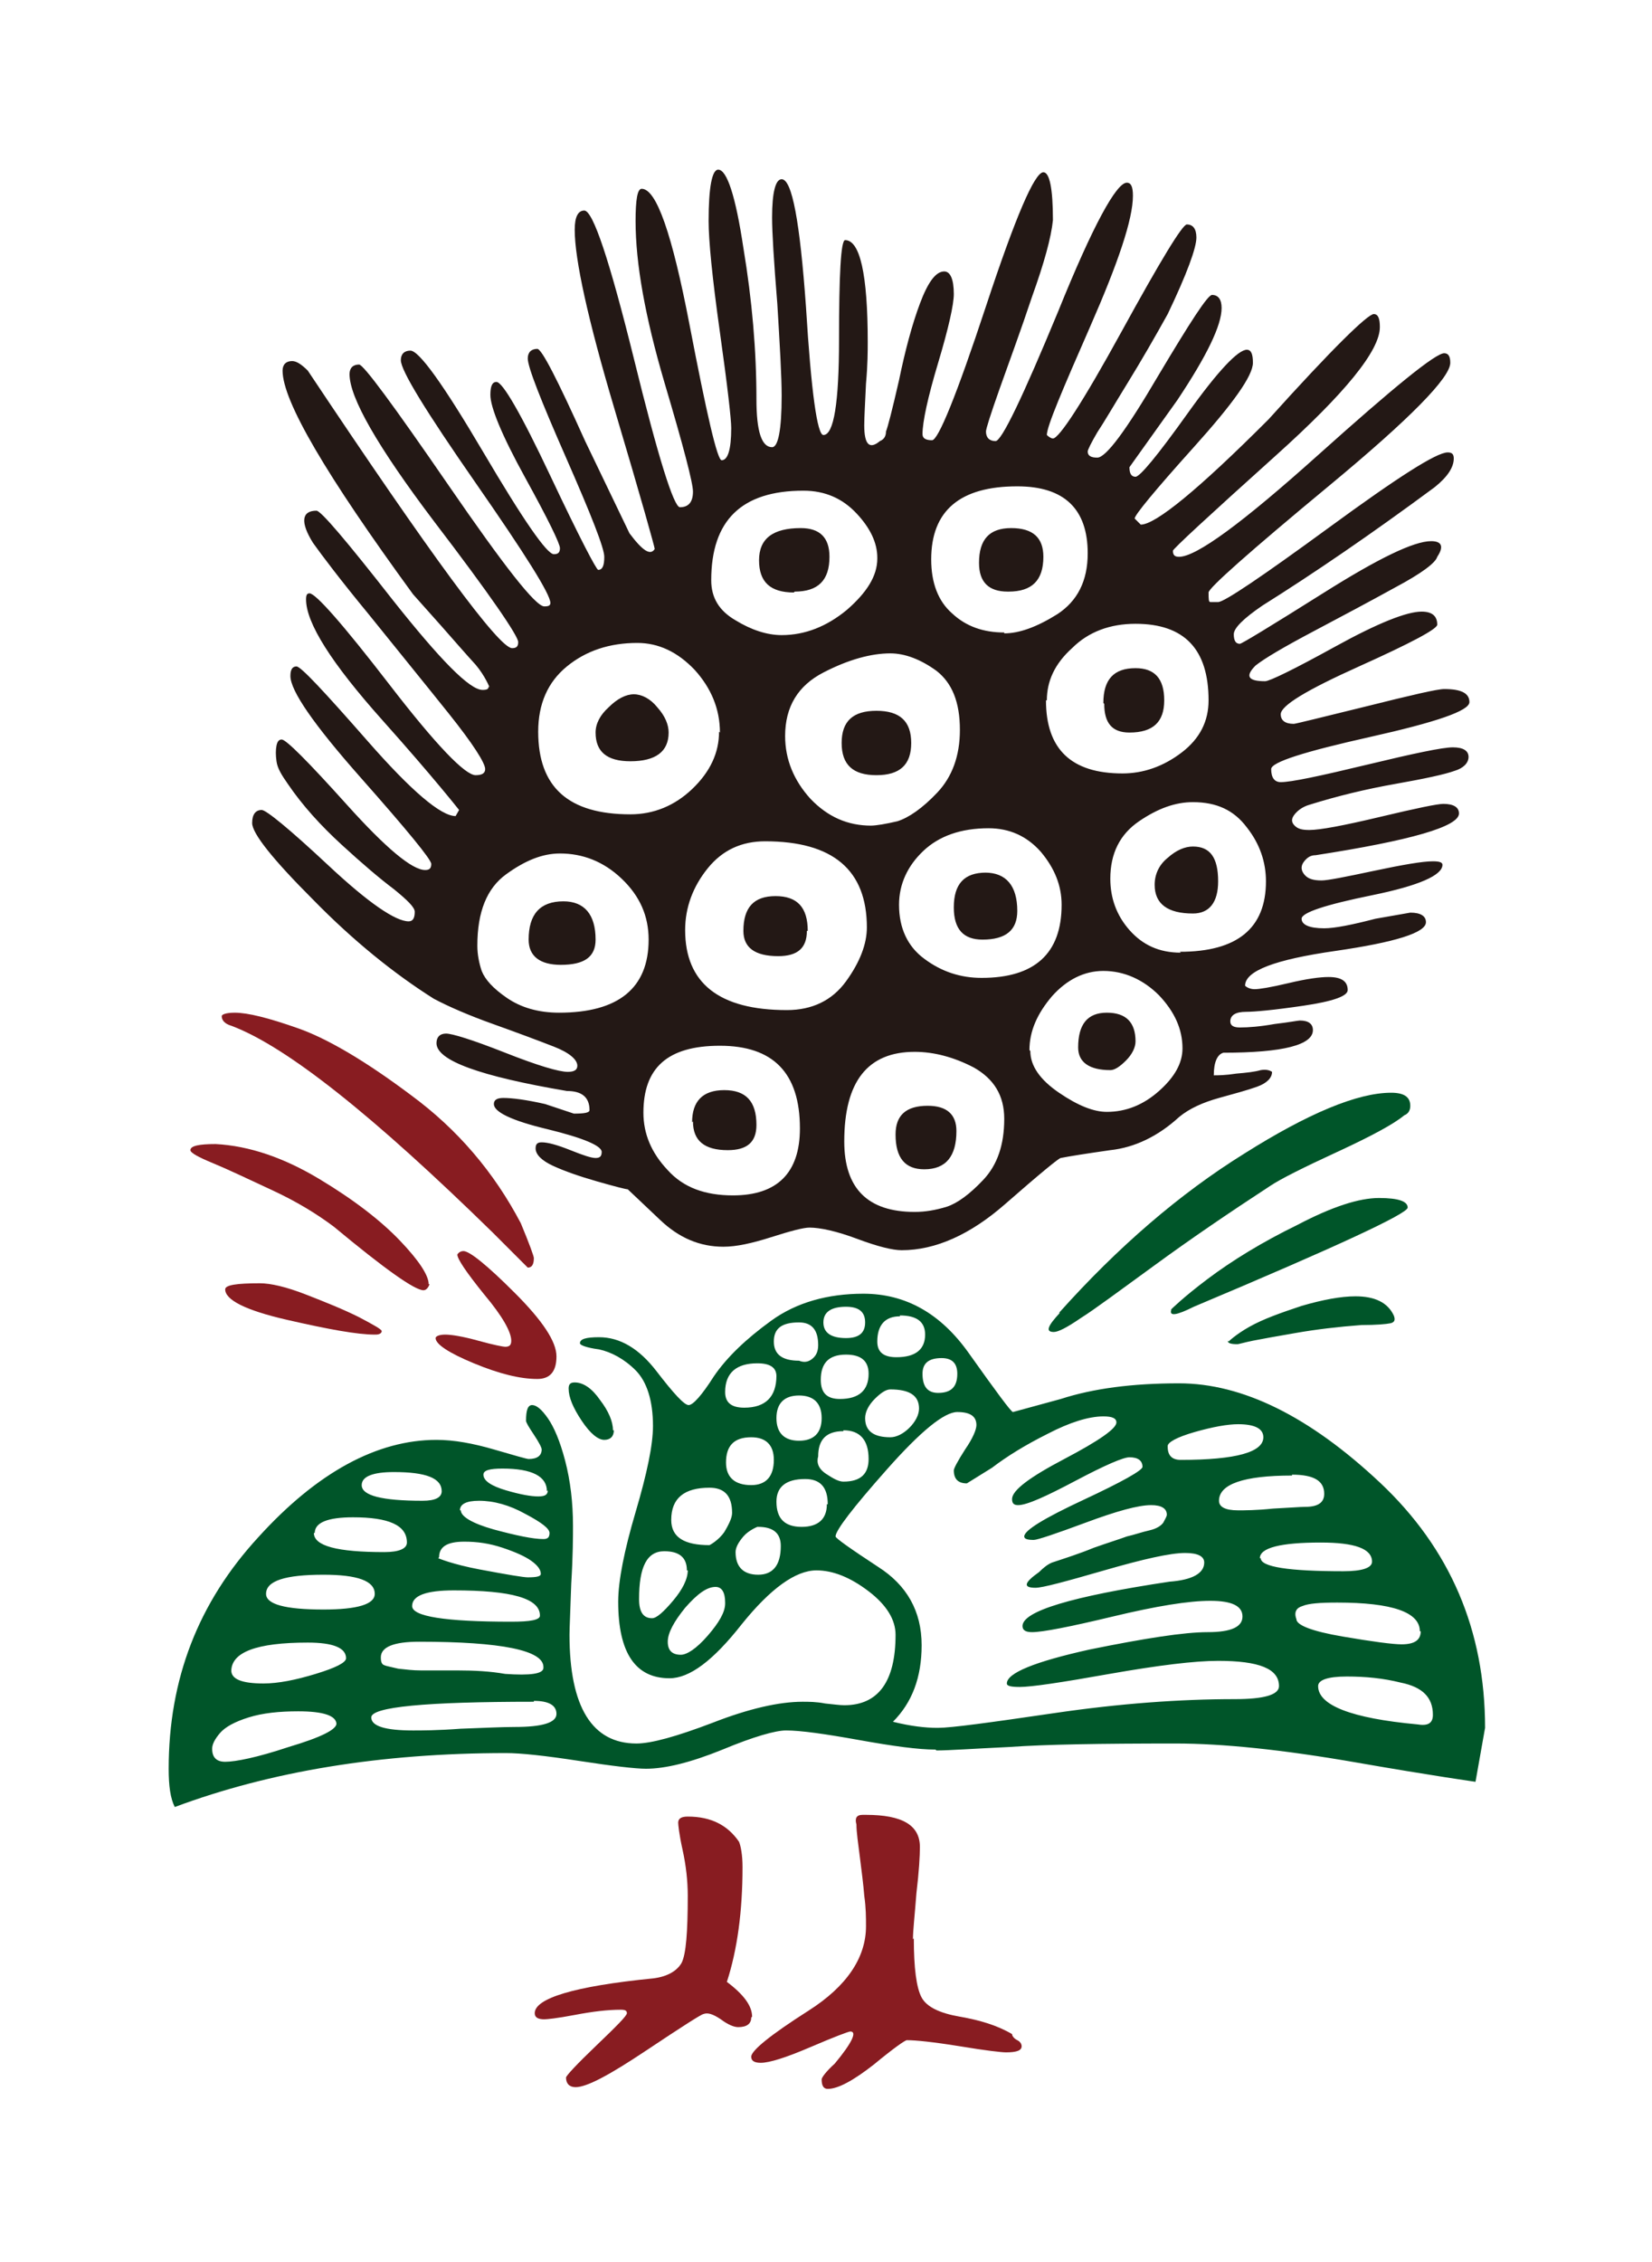
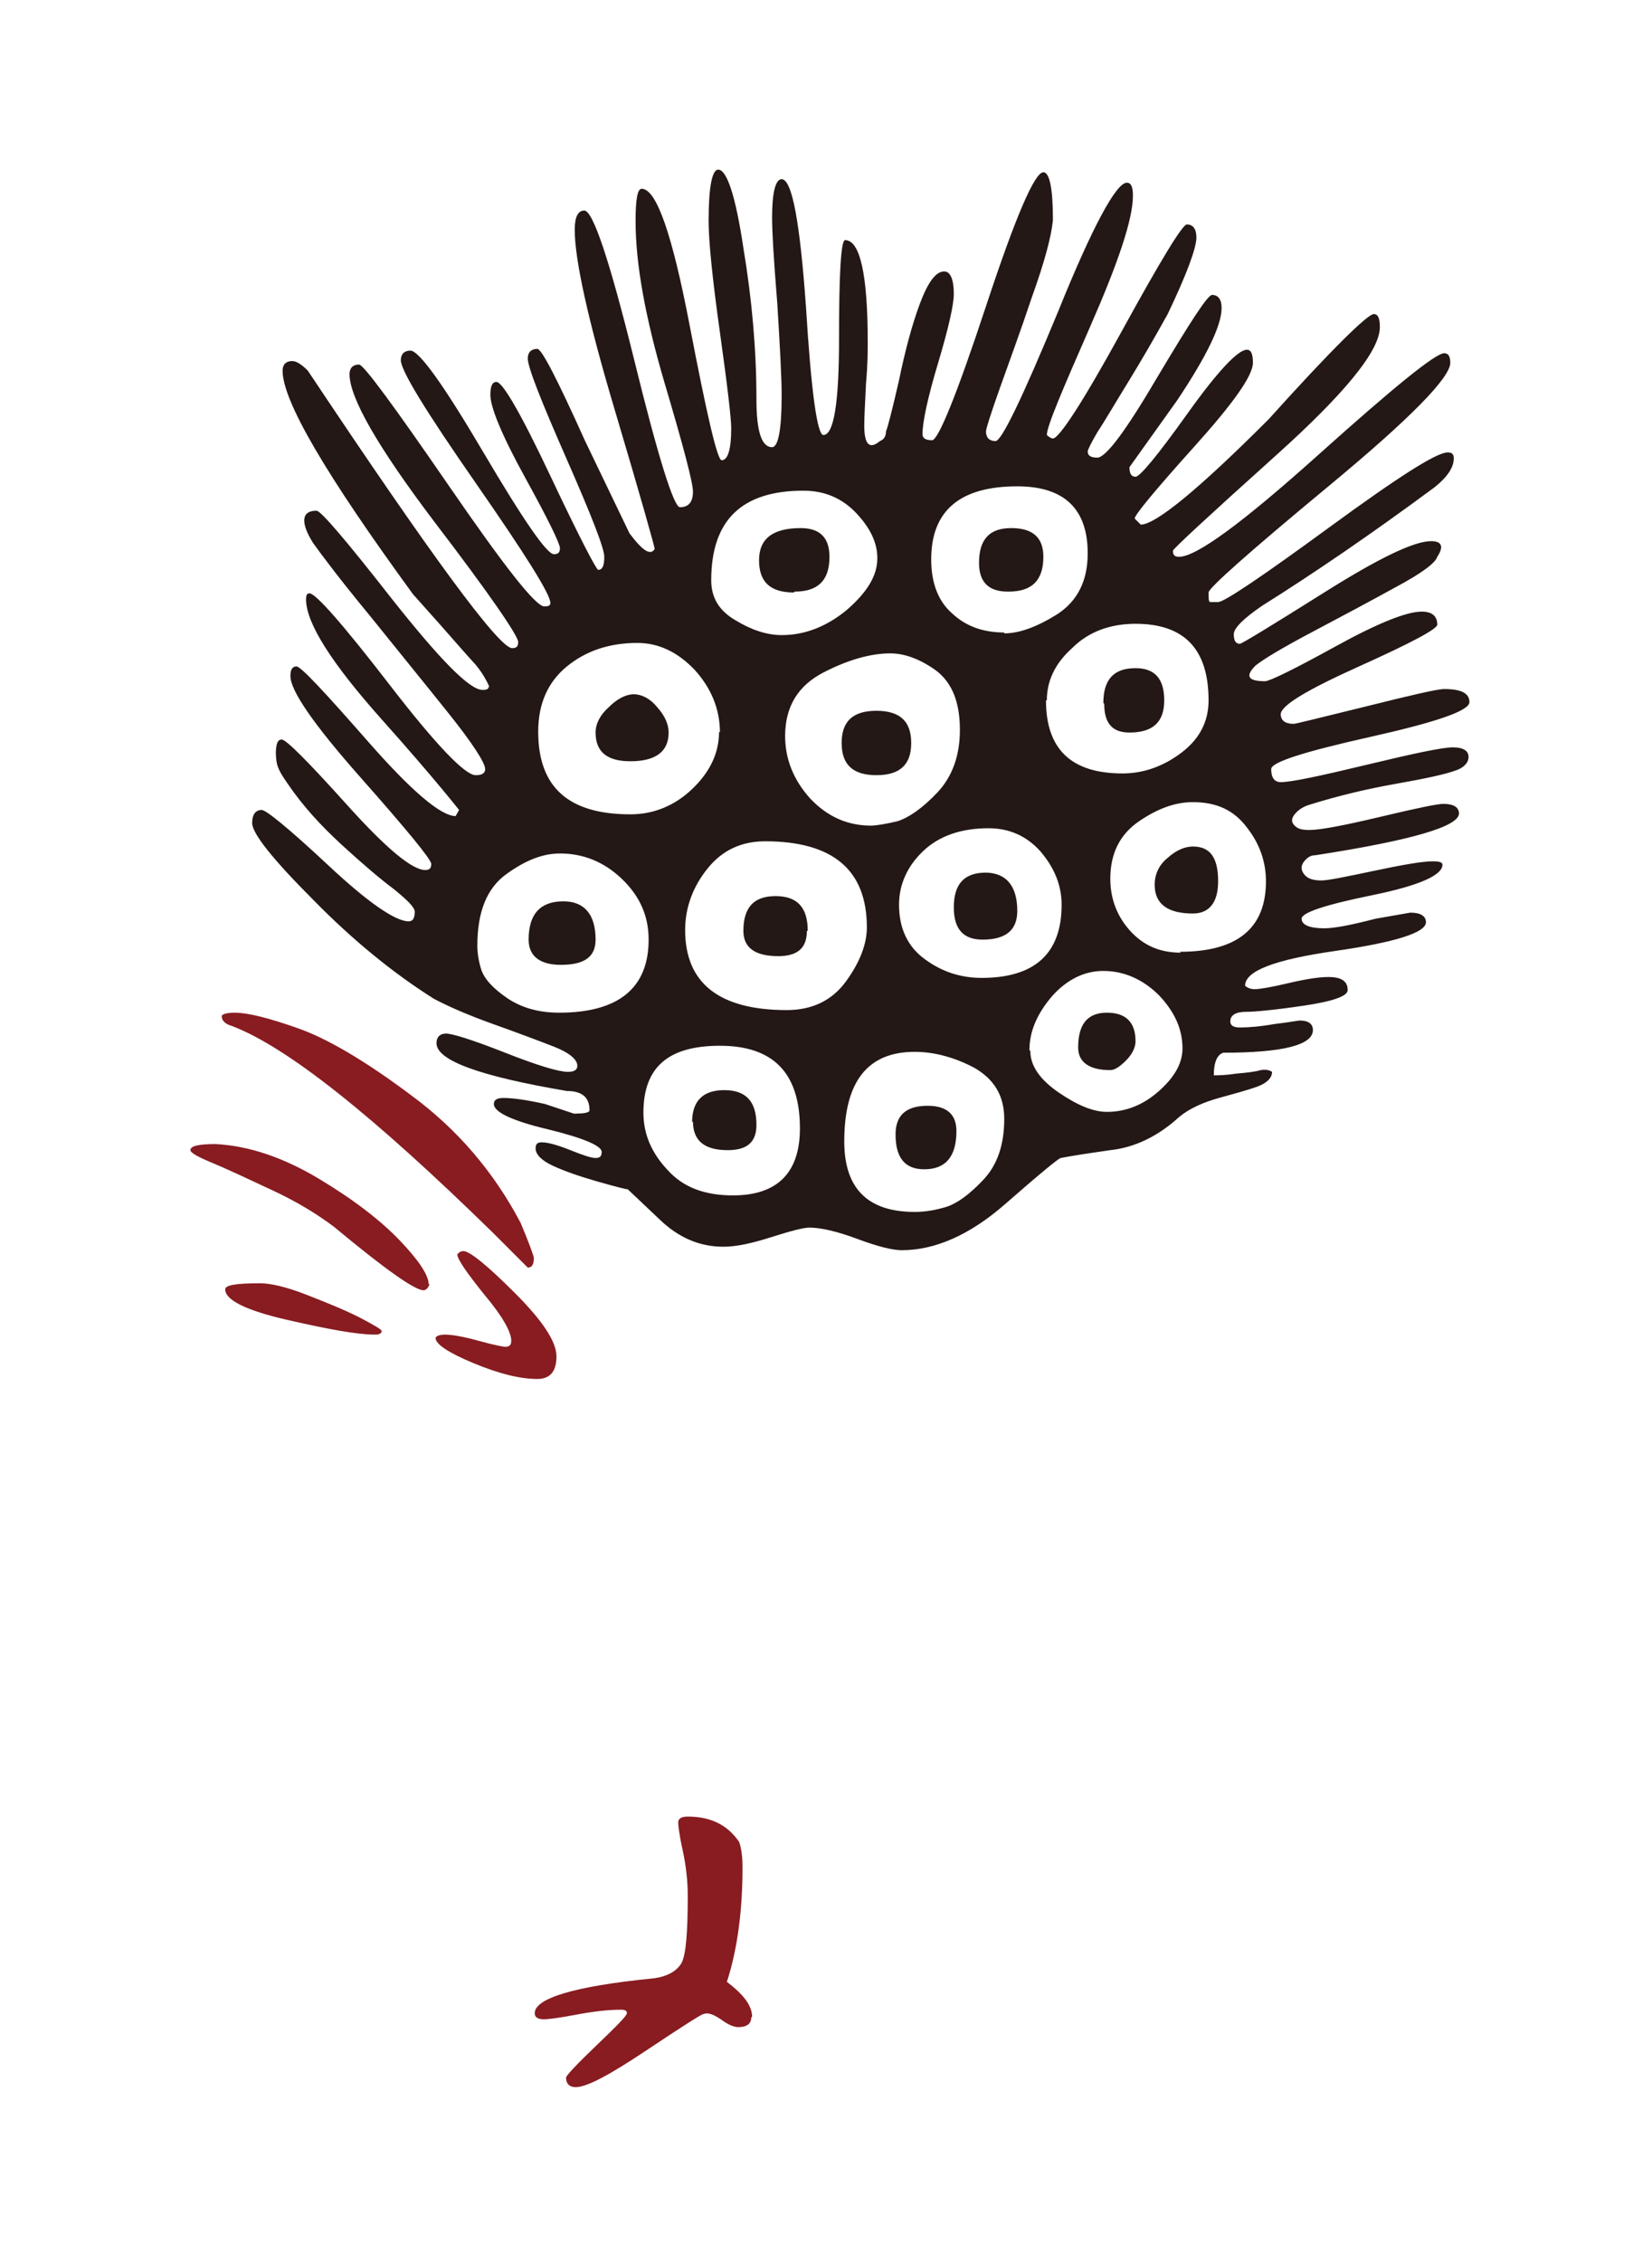
<svg xmlns="http://www.w3.org/2000/svg" id="tile_1" data-name="tile_1" viewBox="0 0 19 26">
  <defs>
    <style>
      .cls-1 {
        fill: #005529;
      }

      .cls-2 {
        fill: #881c21;
      }

      .cls-3 {
        fill: #231815;
      }
    </style>
  </defs>
  <path class="cls-2" d="M4.94,14.76s-.02,.07-.07,.07c-.1,0-.44-.24-1.03-.73-.2-.15-.43-.29-.71-.42-.28-.13-.51-.24-.68-.31-.17-.07-.26-.12-.26-.15,0-.05,.1-.07,.29-.07,.39,.02,.79,.16,1.19,.4,.4,.24,.71,.48,.93,.71,.22,.23,.33,.4,.33,.5Zm-2.24-3.12c.15,0,.39,.06,.73,.18,.34,.12,.78,.38,1.3,.77,.53,.39,.95,.88,1.26,1.47,.1,.24,.15,.38,.15,.4,0,.07-.02,.11-.07,.11l-.4-.4c-1.37-1.34-2.37-2.14-3.01-2.38-.07-.02-.11-.06-.11-.11,0-.02,.05-.04,.15-.04Zm1.61,3.7c-.2,0-.53-.06-1.01-.17-.48-.11-.71-.23-.71-.35,0-.05,.13-.07,.4-.07,.12,0,.3,.04,.53,.13,.23,.09,.43,.17,.61,.26,.17,.09,.26,.14,.26,.16s-.02,.04-.07,.04Zm.95-.92s.02-.04,.07-.04c.07,0,.27,.16,.59,.48,.32,.32,.48,.56,.48,.73s-.07,.26-.22,.26c-.2,0-.44-.06-.73-.18-.29-.12-.44-.22-.44-.29,0-.02,.04-.04,.11-.04s.2,.02,.38,.07c.18,.05,.29,.07,.31,.07,.05,0,.07-.02,.07-.07,0-.1-.1-.28-.31-.53-.21-.26-.31-.41-.31-.46Z" />
  <path class="cls-2" d="M8.64,23.19c0,.07-.05,.11-.15,.11-.05,0-.12-.03-.2-.09-.09-.06-.15-.08-.2-.06-.02,0-.24,.14-.66,.42-.42,.28-.68,.42-.81,.42-.07,0-.11-.04-.11-.11,0-.02,.12-.15,.35-.37,.23-.22,.35-.34,.35-.37s-.02-.04-.07-.04c-.15,0-.32,.02-.53,.06-.21,.04-.32,.05-.35,.05-.07,0-.11-.02-.11-.07,0-.17,.45-.31,1.36-.4,.17-.02,.28-.09,.33-.18,.05-.1,.07-.35,.07-.77,0-.17-.02-.35-.06-.53-.04-.18-.05-.29-.05-.31,0-.05,.04-.07,.11-.07,.27,0,.46,.1,.59,.29,.02,.05,.04,.15,.04,.29,0,.51-.06,.95-.18,1.32,.2,.15,.29,.28,.29,.4Z" />
-   <path class="cls-2" d="M10.51,22.28c0,.34,.03,.57,.09,.68,.06,.11,.21,.18,.44,.22,.23,.04,.43,.1,.6,.2,0,.02,.02,.05,.06,.07,.04,.02,.05,.05,.05,.07,0,.05-.06,.07-.18,.07-.05,0-.23-.02-.53-.07-.31-.05-.51-.07-.61-.07-.02,0-.15,.09-.38,.28-.23,.18-.41,.28-.53,.28-.05,0-.07-.04-.07-.11,0-.02,.05-.09,.15-.18,.2-.24,.26-.37,.18-.37-.02,0-.18,.06-.46,.18-.28,.12-.47,.18-.57,.18-.07,0-.11-.02-.11-.07,0-.07,.22-.25,.66-.53,.44-.28,.66-.61,.66-.97,0-.1,0-.21-.02-.35-.01-.13-.03-.28-.05-.44-.02-.16-.04-.29-.04-.38-.02-.07,0-.11,.07-.11h.04c.42,0,.62,.12,.62,.37,0,.1-.01,.28-.04,.53-.02,.26-.04,.43-.04,.53Z" />
  <path class="cls-3" d="M5.63,7.9s-.05-.13-.16-.26c-.11-.12-.24-.27-.39-.44-.15-.17-.26-.29-.33-.37-1-1.37-1.5-2.22-1.5-2.57,0-.07,.04-.11,.11-.11,.05,0,.11,.04,.18,.11,1.42,2.13,2.2,3.19,2.35,3.19,.05,0,.07-.02,.07-.07,0-.07-.32-.54-.97-1.39-.65-.86-.97-1.42-.97-1.69,0-.07,.04-.11,.11-.11,.05,0,.39,.46,1.03,1.39,.64,.93,1,1.39,1.1,1.39,.05,0,.07-.01,.07-.04,0-.1-.29-.56-.86-1.38-.57-.82-.86-1.29-.86-1.41,0-.07,.04-.11,.11-.11,.1,0,.38,.39,.84,1.17,.46,.78,.73,1.17,.81,1.17,.05,0,.07-.02,.07-.07s-.13-.32-.4-.81c-.27-.49-.4-.81-.4-.95,0-.1,.02-.15,.07-.15,.07,0,.28,.36,.62,1.08,.34,.72,.53,1.08,.55,1.08,.05,0,.07-.05,.07-.15s-.15-.48-.44-1.14c-.29-.66-.44-1.04-.44-1.14,0-.07,.04-.11,.11-.11,.05,0,.23,.35,.55,1.06l.51,1.06c.15,.2,.24,.26,.29,.18,0-.02-.15-.56-.46-1.6-.31-1.04-.46-1.73-.46-2.07,0-.15,.04-.22,.11-.22,.1,0,.29,.57,.57,1.7,.28,1.14,.46,1.71,.53,1.71,.1,0,.15-.06,.15-.18,0-.1-.11-.52-.33-1.26-.22-.75-.33-1.36-.33-1.85,0-.24,.02-.37,.07-.37,.17,0,.35,.52,.55,1.56,.2,1.04,.32,1.56,.37,1.56,.07,0,.11-.12,.11-.37,0-.1-.04-.46-.13-1.1-.09-.64-.13-1.06-.13-1.28,0-.39,.04-.59,.11-.59,.1,0,.2,.3,.29,.9,.1,.6,.15,1.18,.15,1.74,0,.37,.06,.55,.18,.55,.07,0,.11-.2,.11-.59,0-.22-.02-.57-.05-1.06-.04-.49-.06-.82-.06-.99,0-.29,.04-.44,.11-.44,.12,0,.21,.49,.28,1.47,.06,.98,.13,1.47,.2,1.47,.12,0,.18-.37,.18-1.1s.02-1.14,.07-1.14c.17,0,.26,.39,.26,1.17,0,.1,0,.26-.02,.48-.01,.22-.02,.38-.02,.48,0,.22,.06,.28,.18,.18,.05-.02,.07-.06,.07-.11,.02-.05,.07-.24,.15-.59,.07-.34,.15-.64,.24-.88,.09-.24,.18-.37,.28-.37,.07,0,.11,.09,.11,.26,0,.12-.06,.39-.18,.79-.12,.4-.18,.68-.18,.82,0,.05,.04,.07,.11,.07s.28-.51,.62-1.54c.34-1.03,.56-1.54,.66-1.54,.07,0,.11,.18,.11,.55-.02,.2-.1,.49-.24,.88-.13,.39-.26,.74-.37,1.05-.11,.31-.16,.47-.16,.5,0,.07,.04,.11,.11,.11s.31-.5,.72-1.49c.4-.99,.67-1.48,.79-1.48,.05,0,.07,.05,.07,.15,0,.27-.17,.77-.49,1.5s-.5,1.15-.5,1.25c.02,.02,.05,.04,.07,.04,.07,0,.34-.41,.79-1.23,.45-.82,.7-1.23,.75-1.23,.07,0,.11,.05,.11,.15,0,.12-.11,.42-.33,.88-.15,.27-.3,.53-.46,.79-.16,.26-.27,.45-.35,.57-.07,.12-.11,.2-.11,.22,0,.05,.04,.07,.11,.07,.1,0,.33-.31,.7-.94,.37-.62,.57-.93,.62-.93,.07,0,.11,.05,.11,.15,0,.2-.17,.55-.51,1.06l-.55,.77c0,.07,.02,.11,.07,.11s.25-.24,.6-.73c.35-.49,.58-.73,.68-.73,.05,0,.07,.05,.07,.15,0,.15-.23,.47-.68,.97-.45,.5-.68,.78-.68,.82l.07,.07c.17,0,.66-.4,1.47-1.21,.73-.81,1.14-1.21,1.21-1.21,.05,0,.07,.05,.07,.15,0,.27-.4,.76-1.19,1.47-.79,.71-1.19,1.08-1.19,1.1,0,.05,.02,.07,.07,.07,.2,0,.73-.39,1.6-1.17,.87-.78,1.35-1.17,1.45-1.17,.05,0,.07,.04,.07,.11,0,.17-.46,.64-1.39,1.41-.93,.77-1.39,1.18-1.39,1.23,0,.07,0,.11,.02,.11h.09c.07,0,.5-.29,1.28-.86,.78-.57,1.23-.86,1.36-.86,.05,0,.07,.02,.07,.07,0,.1-.07,.21-.22,.33-.73,.54-1.39,.99-1.98,1.36-.22,.15-.33,.26-.33,.33s.02,.11,.07,.11c.02,0,.35-.2,.97-.59,.62-.39,1.03-.59,1.23-.59,.12,0,.15,.06,.07,.18-.02,.07-.18,.19-.48,.35-.29,.16-.61,.33-.95,.51-.34,.18-.56,.31-.66,.39-.12,.12-.09,.18,.11,.18,.05,0,.32-.13,.81-.4,.49-.27,.82-.4,.99-.4,.12,0,.18,.05,.18,.15,0,.05-.3,.21-.9,.48-.6,.27-.9,.45-.9,.55,0,.07,.05,.11,.15,.11,.02,0,.3-.07,.83-.2,.52-.13,.82-.2,.9-.2,.2,0,.29,.05,.29,.15s-.38,.23-1.14,.4c-.76,.17-1.14,.29-1.14,.37,0,.1,.04,.15,.11,.15,.12,0,.45-.07,.99-.2,.54-.13,.87-.2,.99-.2s.18,.04,.18,.11-.06,.13-.16,.16c-.11,.04-.34,.09-.68,.15-.34,.06-.67,.14-.99,.24-.07,.02-.13,.06-.17,.11-.04,.05-.04,.09,0,.13,.04,.04,.09,.05,.17,.05,.12,0,.39-.05,.81-.15,.42-.1,.66-.15,.73-.15,.12,0,.18,.04,.18,.11,0,.15-.55,.31-1.65,.48-.05,0-.09,.02-.13,.07-.04,.05-.04,.1,0,.15,.04,.05,.1,.07,.2,.07,.07,0,.27-.04,.6-.11,.33-.07,.56-.11,.68-.11,.07,0,.11,.01,.11,.04,0,.12-.27,.24-.81,.35-.54,.11-.81,.2-.81,.27s.09,.11,.26,.11c.12,0,.32-.04,.59-.11l.4-.07c.12,0,.18,.04,.18,.11,0,.12-.35,.23-1.04,.33-.7,.1-1.04,.23-1.04,.4,.02,.02,.06,.04,.11,.04s.18-.02,.39-.07c.21-.05,.36-.07,.46-.07,.15,0,.22,.05,.22,.15,0,.07-.17,.13-.51,.18-.34,.05-.56,.07-.66,.07-.12,0-.18,.04-.18,.11,0,.05,.04,.07,.11,.07,.1,0,.23-.01,.4-.04,.17-.02,.27-.04,.29-.04,.1,0,.15,.04,.15,.11,0,.17-.34,.26-1.03,.26-.07,.02-.11,.11-.11,.26,.05,0,.13,0,.26-.02,.12-.01,.21-.02,.28-.04,.06-.01,.1,0,.13,.02,0,.07-.06,.13-.17,.17-.11,.04-.26,.08-.44,.13-.18,.05-.34,.12-.46,.22-.24,.22-.51,.35-.79,.38-.28,.04-.47,.07-.57,.09-.02,0-.24,.18-.64,.53-.4,.35-.8,.53-1.19,.53-.1,0-.27-.04-.51-.13-.24-.09-.43-.13-.55-.13-.07,0-.22,.04-.44,.11-.22,.07-.4,.11-.55,.11-.27,0-.51-.1-.73-.31-.22-.21-.34-.32-.37-.35-.02,0-.14-.03-.35-.09-.21-.06-.38-.12-.51-.18-.13-.06-.2-.13-.2-.2,0-.05,.02-.07,.07-.07,.07,0,.18,.03,.33,.09,.15,.06,.24,.09,.29,.09s.07-.02,.07-.07c0-.07-.21-.16-.62-.26-.42-.1-.62-.2-.62-.29,0-.05,.04-.07,.11-.07,.1,0,.26,.02,.48,.07l.33,.11c.12,0,.18-.01,.18-.04,0-.15-.09-.22-.26-.22-1-.17-1.5-.35-1.5-.55,0-.07,.04-.11,.11-.11s.3,.07,.68,.22c.38,.15,.62,.22,.72,.22,.07,0,.11-.02,.11-.07,0-.07-.09-.15-.27-.22-.18-.07-.42-.16-.7-.26-.28-.1-.51-.2-.68-.29-.46-.29-.93-.67-1.39-1.14-.46-.46-.7-.76-.7-.88,0-.1,.04-.15,.11-.15,.05,0,.31,.21,.77,.64,.46,.43,.77,.64,.92,.64,.05,0,.07-.04,.07-.11,0-.05-.08-.13-.24-.26-.16-.12-.36-.29-.6-.51-.24-.22-.45-.45-.62-.7-.07-.1-.12-.18-.13-.26-.01-.07-.01-.13,0-.18,.01-.05,.03-.07,.06-.07,.05,0,.3,.25,.75,.75,.45,.5,.75,.75,.9,.75,.05,0,.07-.02,.07-.07s-.27-.38-.81-.99c-.54-.61-.81-1-.81-1.17,0-.07,.02-.11,.07-.11s.32,.29,.82,.86c.5,.57,.84,.86,1.01,.86l.04-.07s-.29-.37-.88-1.03c-.59-.66-.88-1.12-.88-1.39,0-.05,.01-.07,.04-.07,.07,0,.38,.35,.92,1.05,.54,.7,.87,1.04,.99,1.04,.07,0,.11-.02,.11-.07,0-.07-.14-.29-.42-.64-.28-.35-.59-.73-.92-1.14-.33-.4-.54-.68-.64-.82-.15-.24-.13-.37,.04-.37,.05,0,.34,.34,.88,1.03,.54,.68,.88,1.03,1.03,1.03,.05,0,.07-.01,.07-.04Zm.81,1.91c-.2,0-.4,.08-.62,.24-.22,.16-.33,.43-.33,.82,0,.1,.02,.2,.05,.29,.04,.1,.13,.2,.29,.31,.16,.11,.36,.17,.6,.17,.68,0,1.03-.28,1.03-.84,0-.27-.1-.5-.31-.7-.21-.2-.45-.29-.71-.29Zm.04,.55c.24,0,.37,.15,.37,.44,0,.2-.13,.29-.4,.29-.24,0-.37-.1-.37-.29,0-.29,.13-.44,.4-.44Zm1.8-1.94c0-.27-.1-.51-.29-.72-.2-.21-.42-.31-.66-.31-.32,0-.59,.09-.81,.27-.22,.18-.33,.43-.33,.75,0,.64,.35,.95,1.06,.95,.27,0,.51-.1,.71-.29,.21-.2,.31-.42,.31-.66Zm-1.43,0c0-.1,.05-.2,.15-.29,.1-.1,.2-.15,.29-.15s.19,.05,.27,.15c.09,.1,.13,.2,.13,.29,0,.22-.15,.33-.44,.33-.27,0-.4-.11-.4-.33Zm2.35,4.55c0-.64-.31-.95-.92-.95s-.88,.26-.88,.77c0,.24,.09,.46,.28,.66,.18,.2,.43,.29,.75,.29,.51,0,.77-.26,.77-.77Zm-.4-3.3c-.27,0-.49,.1-.66,.31-.17,.21-.26,.45-.26,.71,0,.61,.39,.92,1.17,.92,.29,0,.52-.11,.68-.33,.16-.22,.24-.43,.24-.62,0-.66-.39-.99-1.17-.99Zm-.84,3.23c0-.24,.12-.37,.37-.37s.37,.13,.37,.4c0,.2-.11,.29-.33,.29-.27,0-.4-.11-.4-.33Zm2.13-6.49c0-.17-.08-.34-.24-.51-.16-.17-.36-.26-.61-.26-.71,0-1.06,.34-1.06,1.03,0,.2,.09,.35,.28,.46,.18,.11,.36,.17,.53,.17,.27,0,.52-.1,.75-.29,.23-.2,.35-.39,.35-.59Zm-.81,4.29c0,.2-.11,.29-.33,.29-.27,0-.4-.1-.4-.29,0-.27,.12-.4,.37-.4s.37,.13,.37,.4Zm-.15-3.89c-.27,0-.4-.12-.4-.37s.16-.37,.48-.37c.22,0,.33,.11,.33,.33,0,.27-.13,.4-.4,.4Zm.88,2.68c.07,0,.18-.02,.31-.05,.13-.04,.29-.15,.46-.33,.17-.18,.26-.42,.26-.72,0-.32-.09-.54-.27-.68-.18-.13-.36-.2-.53-.2-.22,0-.48,.07-.77,.22-.29,.15-.44,.39-.44,.73,0,.27,.1,.51,.29,.72,.2,.21,.43,.31,.7,.31Zm.07-1.32c.27,0,.4,.12,.4,.37s-.13,.37-.4,.37-.4-.12-.4-.37,.13-.37,.4-.37Zm1.47,4.69c0-.27-.12-.46-.35-.59-.23-.12-.46-.18-.68-.18-.54,0-.81,.34-.81,1.03,0,.54,.27,.81,.81,.81,.12,0,.24-.02,.37-.06,.12-.04,.26-.14,.42-.31,.16-.17,.24-.4,.24-.7Zm-.88-.15c.22,0,.33,.1,.33,.29,0,.29-.12,.44-.37,.44-.22,0-.33-.13-.33-.4,0-.22,.12-.33,.37-.33Zm-.33-2.31c0,.27,.1,.48,.29,.62,.2,.15,.42,.22,.66,.22,.61,0,.92-.28,.92-.84,0-.22-.08-.42-.24-.61-.16-.18-.36-.27-.6-.27-.32,0-.57,.09-.75,.26-.18,.17-.28,.38-.28,.62Zm1.21-3.12c.17,0,.37-.07,.61-.22,.23-.15,.35-.38,.35-.7,0-.51-.27-.77-.81-.77-.66,0-.99,.28-.99,.84,0,.27,.08,.48,.24,.62,.16,.15,.36,.22,.6,.22Zm-.22,2.75c.24,0,.37,.15,.37,.44,0,.22-.13,.33-.4,.33-.22,0-.33-.12-.33-.37,0-.27,.12-.4,.37-.4Zm.26-3.23c-.22,0-.33-.11-.33-.33,0-.27,.12-.4,.37-.4s.37,.11,.37,.33c0,.27-.13,.4-.4,.4Zm.26,5.28c0,.17,.11,.33,.33,.48,.22,.15,.4,.22,.55,.22,.22,0,.42-.08,.6-.24,.18-.16,.27-.32,.27-.49,0-.22-.09-.42-.27-.61-.18-.18-.4-.28-.64-.28-.22,0-.42,.1-.59,.29-.17,.2-.26,.4-.26,.62Zm.18-4.03c0,.56,.29,.84,.88,.84,.24,0,.47-.08,.68-.24,.21-.16,.31-.36,.31-.6,0-.59-.28-.88-.84-.88-.29,0-.54,.09-.73,.28-.2,.18-.29,.38-.29,.6Zm1.03,3.92c0,.07-.04,.15-.11,.22-.07,.07-.13,.11-.18,.11-.24,0-.37-.09-.37-.26,0-.27,.11-.4,.33-.4s.33,.11,.33,.33Zm-.37-3.89c0-.27,.12-.4,.37-.4,.22,0,.33,.12,.33,.37s-.13,.37-.4,.37c-.2,0-.29-.11-.29-.33Zm.88,2.86c.66,0,.99-.27,.99-.81,0-.22-.07-.43-.22-.62-.15-.2-.35-.29-.62-.29-.2,0-.4,.07-.62,.22-.22,.15-.33,.37-.33,.66,0,.22,.07,.42,.22,.59,.15,.17,.34,.26,.59,.26Zm.15-.44c-.29,0-.44-.11-.44-.33,0-.12,.05-.23,.15-.31,.1-.09,.2-.13,.29-.13,.2,0,.29,.13,.29,.4,0,.24-.1,.37-.29,.37Z" />
-   <path class="cls-1" d="M10.76,20.11c-.2,0-.49-.04-.88-.11-.39-.07-.67-.11-.84-.11-.12,0-.37,.07-.73,.22-.37,.15-.66,.22-.88,.22-.12,0-.38-.03-.77-.09-.39-.06-.67-.09-.84-.09-1.44,0-2.71,.21-3.81,.62-.05-.1-.07-.24-.07-.44,0-1.03,.34-1.91,1.03-2.66,.68-.75,1.37-1.12,2.05-1.12,.2,0,.42,.04,.66,.11,.24,.07,.38,.11,.4,.11,.1,0,.15-.04,.15-.11,0-.02-.03-.08-.09-.17-.06-.09-.09-.14-.09-.16,0-.12,.02-.18,.07-.18s.11,.05,.18,.15c.07,.1,.14,.26,.2,.49,.06,.23,.09,.48,.09,.75,0,.12,0,.34-.02,.66-.01,.32-.02,.51-.02,.59,0,.83,.26,1.25,.77,1.25,.17,0,.46-.08,.88-.24,.41-.16,.76-.24,1.03-.24,.07,0,.16,0,.26,.02,.1,.01,.17,.02,.22,.02,.39,0,.59-.27,.59-.81,0-.17-.1-.34-.31-.5-.21-.16-.41-.24-.6-.24-.24,0-.53,.21-.86,.62-.33,.42-.6,.62-.83,.62-.39,0-.59-.29-.59-.88,0-.24,.07-.59,.2-1.03,.13-.44,.2-.77,.2-.99,0-.29-.07-.51-.2-.64-.13-.13-.28-.21-.42-.24-.15-.02-.22-.05-.22-.07,0-.05,.07-.07,.22-.07,.24,0,.46,.13,.66,.39,.2,.26,.32,.39,.37,.39s.15-.11,.29-.33c.15-.22,.37-.43,.66-.64,.29-.21,.65-.31,1.06-.31,.49,0,.89,.23,1.21,.68,.32,.45,.49,.68,.51,.68l.55-.15c.37-.12,.82-.18,1.36-.18,.73,0,1.5,.38,2.31,1.14,.81,.76,1.21,1.7,1.21,2.82l-.11,.62s-.5-.07-1.36-.22c-.86-.15-1.55-.22-2.09-.22-.86,0-1.49,.01-1.91,.04-.42,.02-.7,.04-.84,.04Zm-6.89-.29c0-.1-.15-.15-.44-.15-.22,0-.41,.02-.57,.07-.16,.05-.27,.11-.33,.18-.06,.07-.09,.13-.09,.18,0,.1,.05,.15,.15,.15,.12,0,.37-.05,.73-.17,.37-.11,.55-.2,.55-.27Zm-1.21-.62c0,.1,.12,.15,.37,.15,.17,0,.37-.04,.6-.11,.23-.07,.35-.13,.35-.18,0-.12-.15-.18-.44-.18-.59,0-.88,.11-.88,.33Zm1.06-1.1c-.44,0-.66,.07-.66,.22,0,.12,.22,.18,.66,.18,.39,0,.59-.06,.59-.18,0-.15-.2-.22-.59-.22Zm-.11-.48c0,.15,.27,.22,.81,.22,.17,0,.26-.04,.26-.11,0-.2-.21-.29-.62-.29-.29,0-.44,.06-.44,.18Zm.55-.55c0,.12,.23,.18,.7,.18,.15,0,.22-.04,.22-.11,0-.15-.18-.22-.55-.22-.24,0-.37,.05-.37,.15Zm1.98,2.49c-1.25,0-1.87,.06-1.87,.18,0,.1,.16,.15,.48,.15,.1,0,.28,0,.55-.02,.27-.01,.48-.02,.62-.02,.32,0,.48-.05,.48-.15s-.09-.15-.26-.15Zm.11-.4c0-.19-.48-.29-1.43-.29-.29,0-.44,.06-.44,.18,0,.05,.01,.08,.04,.09,.02,.01,.08,.02,.16,.04,.09,.01,.17,.02,.26,.02h.42c.2,0,.38,.01,.55,.04,.29,.02,.44,0,.44-.07Zm-.04-.59c0-.2-.33-.29-.99-.29-.32,0-.48,.06-.48,.18s.38,.18,1.14,.18c.22,0,.33-.02,.33-.07Zm-1.17-.66s.16,.07,.48,.13c.32,.06,.5,.09,.55,.09,.1,0,.15-.01,.15-.04,0-.05-.04-.1-.11-.15-.07-.05-.18-.1-.33-.15-.15-.05-.29-.07-.44-.07-.2,0-.29,.06-.29,.18Zm.26-.55c0,.07,.13,.15,.38,.22,.26,.07,.45,.11,.57,.11,.05,0,.07-.02,.07-.07s-.09-.12-.28-.22c-.18-.1-.36-.15-.53-.15-.15,0-.22,.04-.22,.11Zm.99-.22c0-.17-.17-.26-.51-.26-.15,0-.22,.02-.22,.07,0,.07,.09,.13,.26,.18,.17,.05,.29,.07,.37,.07s.11-.02,.11-.07Zm.77-.7c0,.07-.04,.11-.11,.11s-.16-.07-.26-.22c-.1-.15-.15-.27-.15-.37,0-.05,.02-.07,.07-.07,.1,0,.2,.07,.29,.2,.1,.13,.15,.25,.15,.35Zm.84,1.61c0-.15-.09-.22-.26-.22-.2,0-.29,.18-.29,.55,0,.15,.05,.22,.15,.22,.05,0,.13-.07,.24-.2,.11-.13,.17-.25,.17-.35Zm.44,.37c0-.12-.04-.18-.11-.18-.1,0-.21,.08-.35,.24-.13,.16-.2,.29-.2,.39s.05,.15,.15,.15c.07,0,.18-.07,.31-.22,.13-.15,.2-.27,.2-.37Zm-.18-.66s.1-.05,.17-.15c.06-.1,.09-.17,.09-.22,0-.2-.09-.29-.26-.29-.29,0-.44,.12-.44,.37,0,.2,.15,.29,.44,.29Zm.77-1.94c0-.1-.07-.15-.22-.15-.24,0-.37,.11-.37,.33,0,.12,.07,.18,.22,.18,.24,0,.37-.12,.37-.37Zm-.29,1.25c.17,0,.26-.1,.26-.29,0-.17-.09-.26-.26-.26-.2,0-.29,.1-.29,.29,0,.17,.1,.26,.29,.26Zm.07,.48s-.1,.04-.16,.11c-.06,.07-.09,.13-.09,.18,0,.17,.09,.26,.26,.26s.26-.11,.26-.33c0-.15-.09-.22-.26-.22Zm.48-2.35c-.2,0-.29,.07-.29,.22s.1,.22,.29,.22c.05,.02,.1,.02,.15-.02,.05-.04,.07-.09,.07-.16,0-.17-.07-.26-.22-.26Zm0,1.36c.17,0,.26-.09,.26-.26s-.09-.26-.26-.26-.26,.09-.26,.26,.09,.26,.26,.26Zm.33,.73c0-.2-.09-.29-.26-.29-.22,0-.33,.09-.33,.26,0,.2,.1,.29,.29,.29s.29-.09,.29-.26Zm.18-.84c-.2,0-.29,.1-.29,.29-.02,.07,0,.14,.09,.2,.09,.06,.15,.09,.2,.09,.2,0,.29-.09,.29-.26,0-.22-.1-.33-.29-.33Zm-.04-.37c.22,0,.33-.1,.33-.29,0-.15-.09-.22-.26-.22-.2,0-.29,.1-.29,.29,0,.15,.07,.22,.22,.22Zm.07-1.06c-.17,0-.26,.06-.26,.18s.09,.18,.26,.18c.15,0,.22-.06,.22-.18s-.07-.18-.22-.18Zm1.06,4.84c.15,0,.59-.06,1.34-.17,.75-.11,1.44-.16,2.07-.16,.34,0,.51-.05,.51-.15,0-.2-.23-.29-.7-.29-.27,0-.68,.05-1.25,.15-.56,.1-.9,.15-1.03,.15-.1,0-.15-.01-.15-.04,0-.12,.32-.25,.95-.39,.64-.13,1.09-.2,1.36-.2s.4-.06,.4-.18-.12-.18-.37-.18-.62,.06-1.12,.18c-.5,.12-.81,.18-.93,.18-.07,0-.11-.02-.11-.07,0-.17,.56-.34,1.69-.51,.27-.02,.4-.1,.4-.22,0-.07-.07-.11-.22-.11-.17,0-.48,.07-.93,.2-.45,.13-.71,.2-.79,.2-.15,0-.13-.06,.04-.18,.05-.05,.1-.09,.15-.11,.15-.05,.31-.1,.48-.17,.17-.06,.3-.1,.38-.13,.09-.02,.17-.05,.26-.07,.09-.02,.14-.06,.16-.09,.02-.04,.04-.07,.04-.09,0-.07-.06-.11-.18-.11-.15,0-.4,.07-.75,.2-.35,.13-.56,.2-.6,.2-.07,0-.11-.01-.11-.04,0-.07,.23-.21,.68-.42,.45-.21,.68-.34,.68-.38,0-.07-.05-.11-.15-.11-.07,0-.28,.09-.62,.27-.34,.18-.56,.28-.66,.28-.05,0-.07-.02-.07-.07,0-.1,.2-.25,.6-.46,.4-.21,.6-.35,.6-.42,0-.05-.05-.07-.15-.07-.17,0-.39,.07-.64,.2-.26,.13-.47,.26-.64,.39l-.29,.18c-.1,0-.15-.05-.15-.15,0-.02,.04-.1,.13-.24,.09-.13,.13-.23,.13-.28,0-.1-.07-.15-.22-.15s-.42,.22-.81,.66c-.39,.44-.59,.7-.59,.77,0,.02,.17,.14,.49,.35,.33,.21,.5,.51,.5,.9,0,.37-.11,.66-.33,.88,.2,.05,.37,.07,.51,.07Zm-.22-3.67c0-.15-.11-.22-.33-.22-.05,0-.11,.04-.18,.11-.07,.07-.11,.15-.11,.22,0,.15,.1,.22,.29,.22,.07,0,.15-.04,.22-.11,.07-.07,.11-.15,.11-.22Zm-.22-1.06c-.17,0-.26,.1-.26,.29,0,.12,.07,.18,.22,.18,.22,0,.33-.09,.33-.26,0-.15-.1-.22-.29-.22Zm.66,.66c0-.12-.06-.18-.18-.18-.15,0-.22,.06-.22,.18,0,.15,.06,.22,.18,.22,.15,0,.22-.07,.22-.22Zm1.17-.7c.68-.76,1.39-1.37,2.13-1.83,.73-.46,1.3-.7,1.69-.7,.15,0,.22,.05,.22,.15,0,.05-.02,.09-.07,.11-.12,.1-.38,.24-.77,.42-.39,.18-.65,.31-.77,.39-.49,.32-.93,.62-1.34,.92-.4,.29-.68,.5-.84,.6-.16,.11-.26,.16-.31,.16-.1,0-.07-.07,.07-.22Zm1.25,1.54c0,.1,.05,.15,.15,.15,.64,0,.95-.09,.95-.26,0-.1-.1-.15-.29-.15-.12,0-.29,.03-.5,.09-.21,.06-.31,.12-.31,.16Zm.04-1.58s.14-.14,.42-.35c.28-.21,.62-.42,1.03-.62,.4-.21,.71-.31,.94-.31s.33,.04,.33,.11-.82,.45-2.46,1.14c-.2,.1-.28,.11-.26,.04Zm1.39,1.91c-.56,0-.84,.1-.84,.29,0,.07,.07,.11,.22,.11,.07,0,.21,0,.4-.02,.2-.01,.32-.02,.37-.02,.15,0,.22-.05,.22-.15,0-.15-.12-.22-.37-.22Zm-.73-1.54s.08-.08,.24-.17c.16-.09,.36-.16,.6-.24,.24-.07,.45-.11,.62-.11,.22,0,.37,.07,.44,.22,.02,.05,.01,.08-.04,.09-.05,.01-.16,.02-.33,.02-.27,.02-.52,.05-.75,.09-.23,.04-.4,.07-.5,.09-.1,.02-.16,.04-.18,.04-.07,0-.11-.01-.11-.04Zm.37,2.49c0,.1,.32,.15,.95,.15,.22,0,.33-.04,.33-.11,0-.15-.2-.22-.59-.22-.46,0-.7,.06-.7,.18Zm1.83,.84c0-.22-.32-.33-.95-.33-.2,0-.33,.01-.4,.04-.07,.02-.1,.07-.07,.15,0,.07,.18,.14,.53,.2,.35,.06,.58,.09,.68,.09,.15,0,.22-.05,.22-.15Zm-.22,.59c-.2-.05-.4-.07-.62-.07s-.33,.04-.33,.11c0,.22,.38,.37,1.14,.44,.12,.02,.18-.01,.18-.11,0-.2-.12-.32-.37-.37Z" />
</svg>